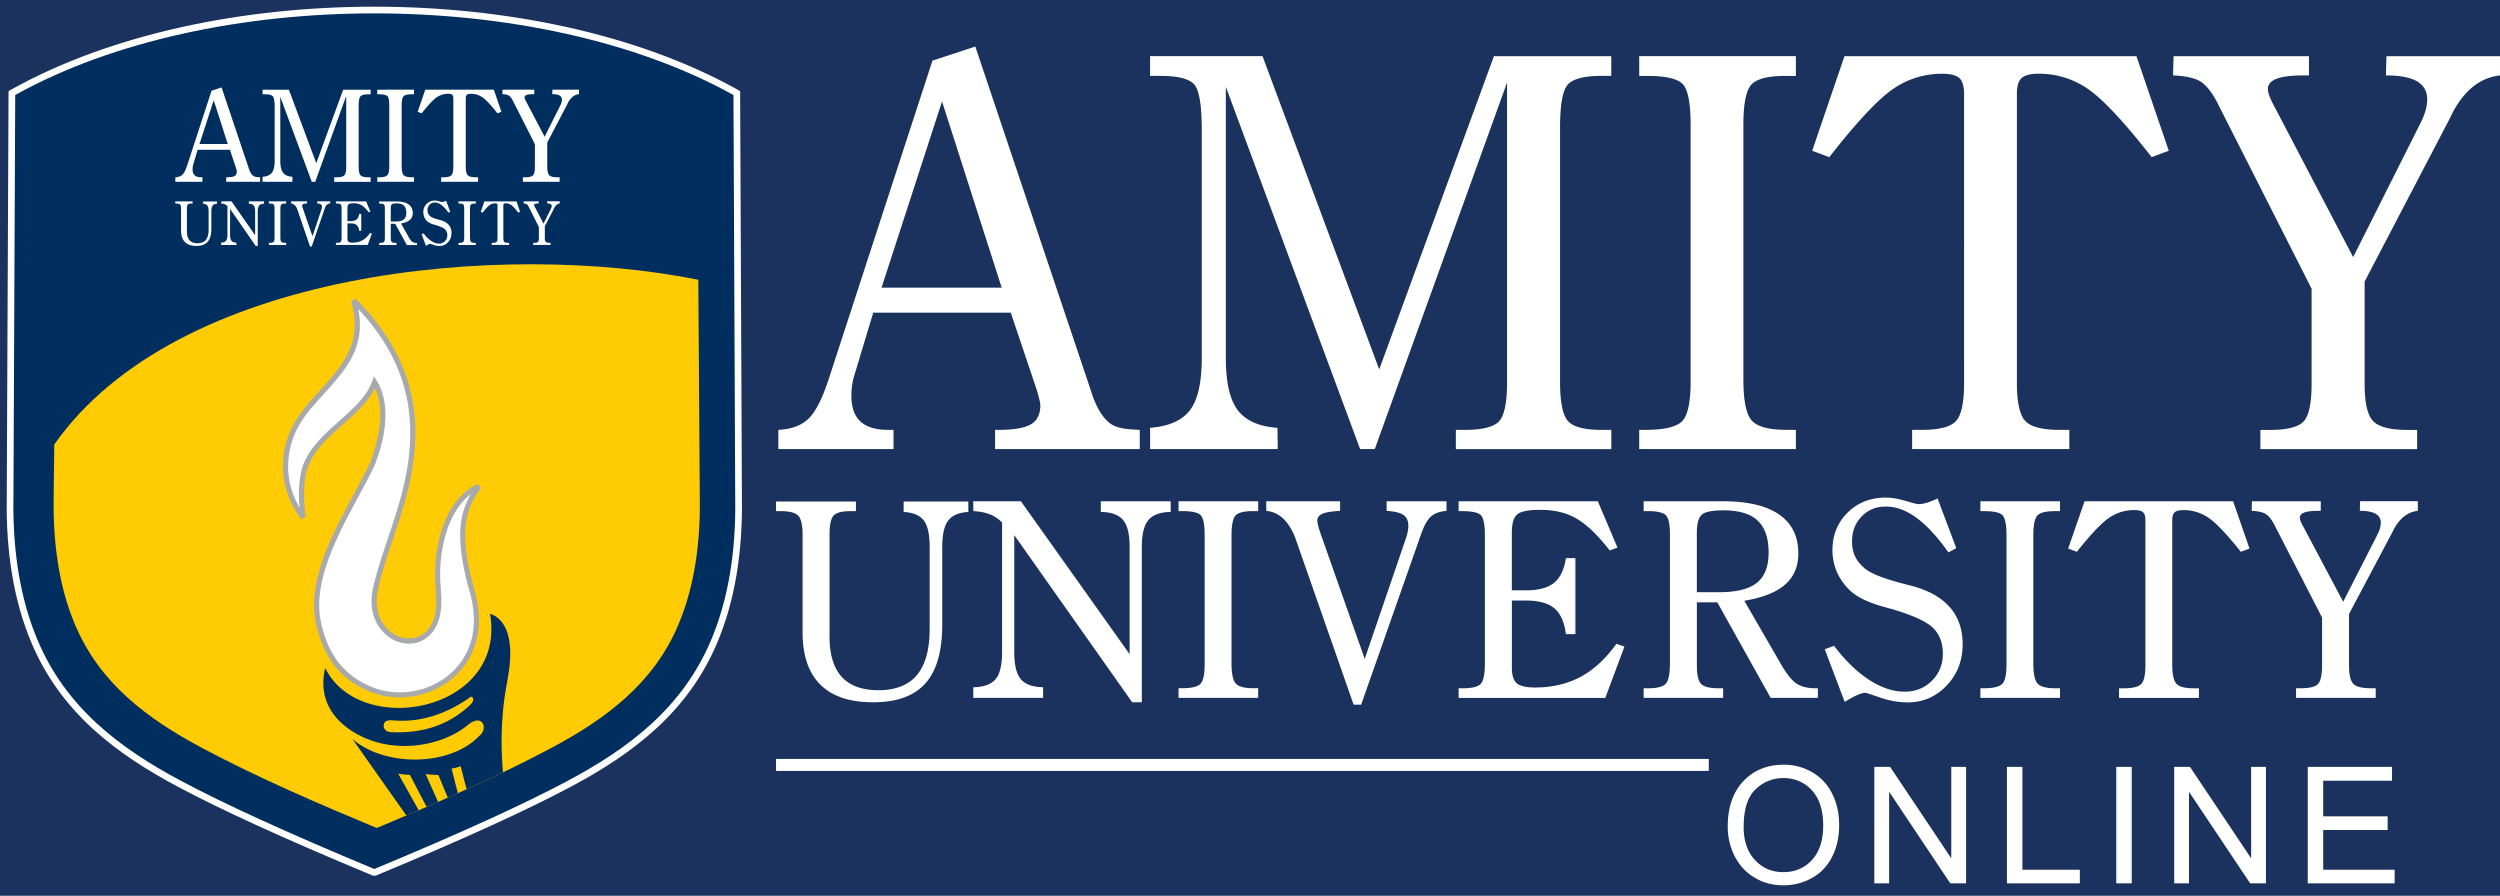
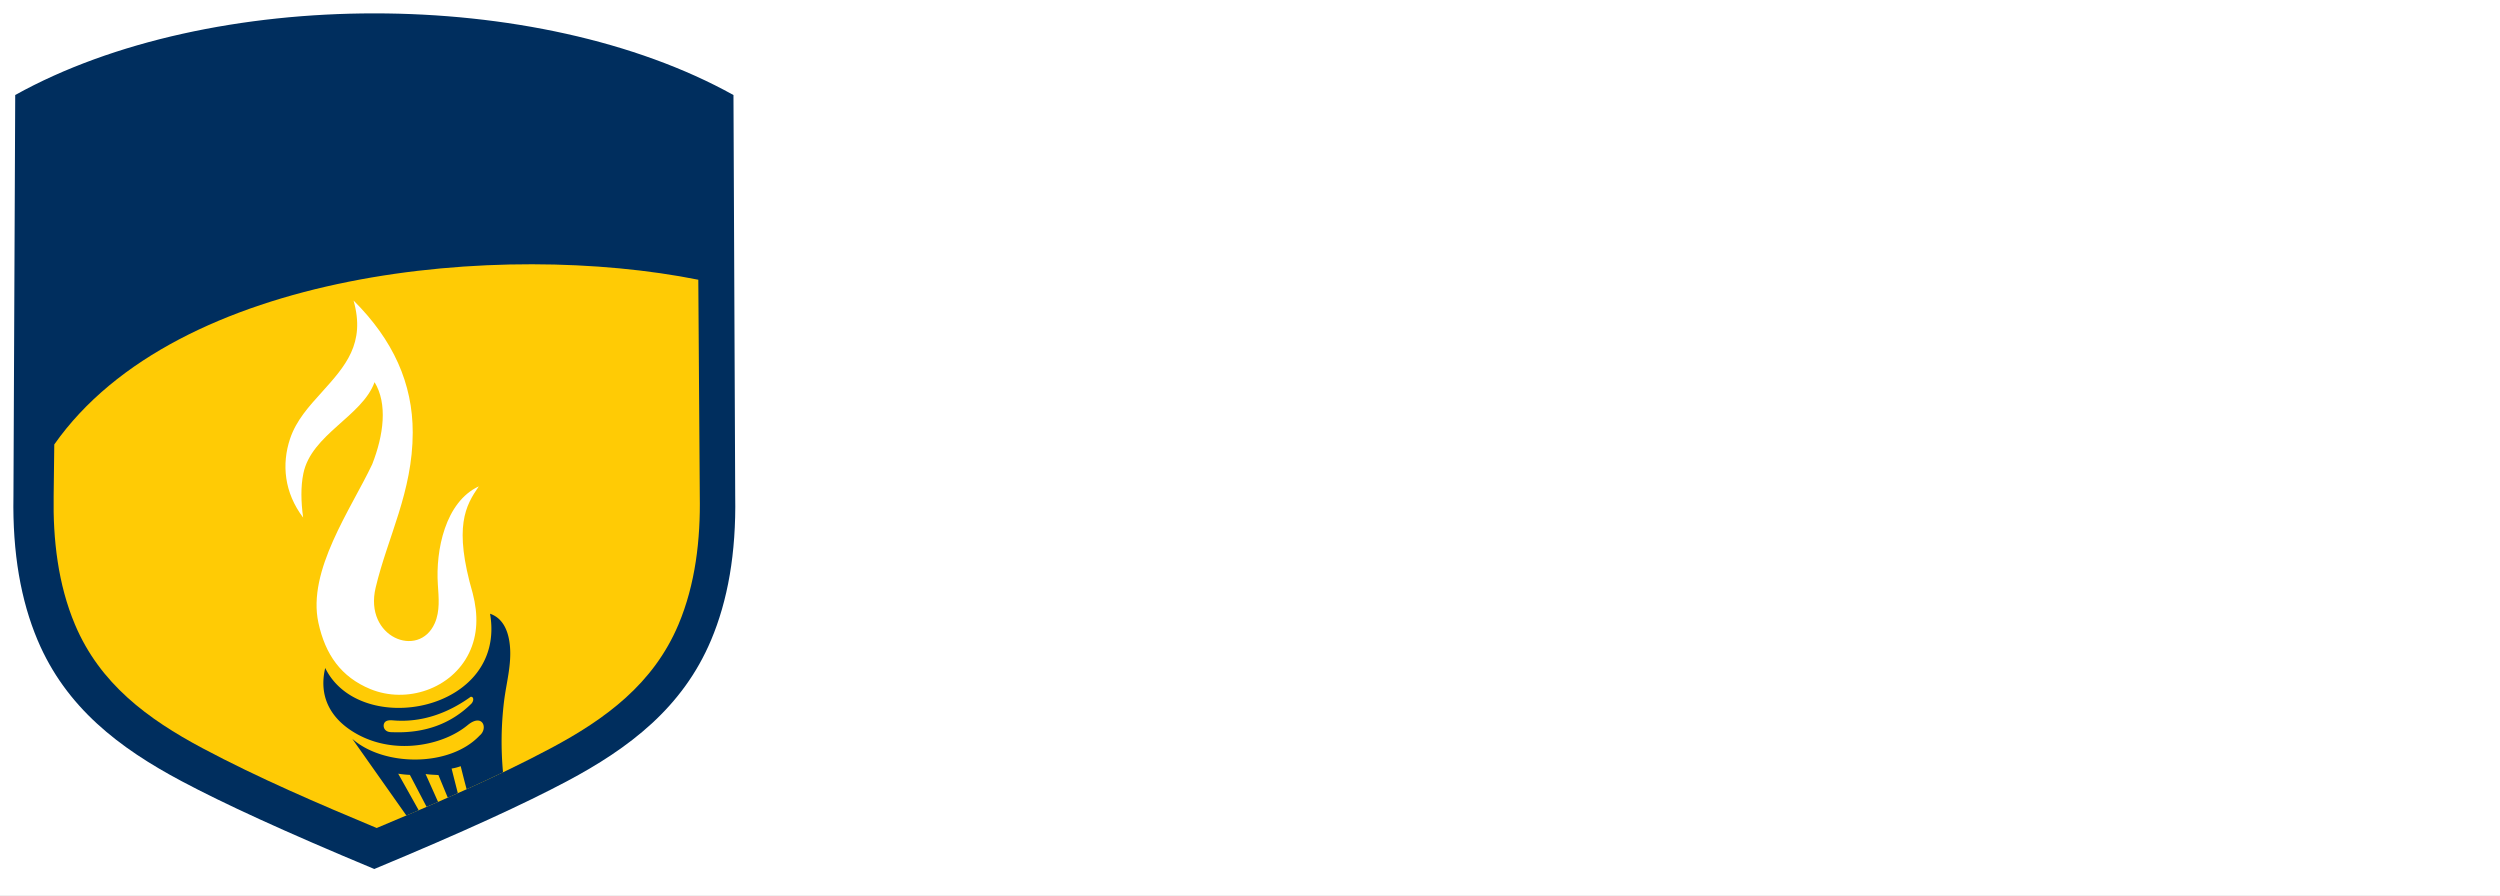
<svg xmlns="http://www.w3.org/2000/svg" width="187" height="67" fill="none">
  <path fill="#B4B4B4" d="M0 0h187v67H0z" />
  <g clip-path="url(#a)">
    <path fill="#fff" d="M-87-42h1920v15431H-87z" />
-     <rect width="1824" height="111" x="-39" y="-23" fill="#1A325D" rx="32" />
    <path fill="#002E5E" stroke="#fff" stroke-width=".5" d="M28.001 65.25h.05l.046-.02c6.708-2.79 11.296-4.909 14.423-6.57 4.692-2.492 8.737-5.558 10.898-10.68 1.26-2.984 1.904-6.568 1.826-10.858v-.002l-.13-30.012v-.146l-.128-.071C47.617 2.792 37.802.75 28.001.75c-9.8 0-19.616 2.04-26.984 6.138l-.128.071-.001.147L.822 22.08.756 37.123c-.078 4.29.568 7.874 1.826 10.857 2.161 5.123 6.209 8.189 10.9 10.68 3.128 1.665 7.716 3.781 14.42 6.572l.047.019H28Z" />
    <path fill="#FFCB05" d="M28.175 61.935c4.367-1.824 8.853-3.747 13.02-5.964 4.121-2.194 7.685-4.83 9.553-9.254 1.272-3.017 1.655-6.378 1.595-9.63v-.026l-.11-16.137c-14.68-2.94-38.976-.774-48.173 12.32l-.047 3.817v.026c-.057 3.25.323 6.613 1.595 9.63 1.865 4.424 5.432 7.06 9.551 9.254 4.166 2.217 8.652 4.143 13.019 5.964z" clip-rule="evenodd" />
    <path fill="#fff" d="M35.815 36.379c-2.512 1.164-3.236 4.786-3.064 7.339.062.982.175 1.988-.237 2.913-1.196 2.67-5.3 1.044-4.416-2.673.893-3.776 2.77-7.163 2.774-11.605.003-3.663-1.456-6.922-4.426-9.874.914 3.212-.623 4.911-2.373 6.855-.954 1.058-1.913 2.097-2.377 3.486-.633 1.896-.443 4.017.977 5.893-.158-1.188-.187-2.303.019-3.298.599-2.924 4.403-4.276 5.325-6.829.985 1.613.683 3.952-.177 6.143-1.592 3.367-4.872 7.95-4.023 11.857.519 2.382 1.696 4.054 3.885 4.956 2.71 1.117 6.091-.01 7.391-2.712.641-1.332.688-2.827.266-4.453-1.446-4.994-.534-6.552.456-7.998" clip-rule="evenodd" />
-     <path fill="#A7A9AC" d="m35.718 36.215.015-.01.242.28c-.482.706-.945 1.436-1.11 2.588-.169 1.17-.033 2.782.68 5.25v.005c.214.833.31 1.633.269 2.396a5.6 5.6 0 0 1-.547 2.189c-.97 2.014-3.051 3.181-5.185 3.246a6 6 0 0 1-2.451-.437v-.006c-1.129-.463-1.996-1.128-2.65-1.982-.649-.852-1.084-1.892-1.347-3.111-.683-3.137 1.214-6.654 2.837-9.669.438-.812.857-1.589 1.196-2.308.604-1.542.927-3.152.706-4.52a4.5 4.5 0 0 0-.19-.756 4 4 0 0 0-.14-.344c-.504 1.043-1.45 1.881-2.403 2.73-1.209 1.077-2.444 2.179-2.756 3.693a7.5 7.5 0 0 0-.141 1.537c0 .542.047 1.11.125 1.696l-.344.14c-1.05-1.386-1.446-2.905-1.344-4.376.02-.287.057-.574.112-.852.054-.274.13-.555.224-.832l.005-.01c.464-1.389 1.391-2.42 2.337-3.465l.08-.091.009-.01c1.709-1.892 3.204-3.554 2.318-6.66l.32-.188q2.251 2.234 3.37 4.726a12.7 12.7 0 0 1 1.115 5.282c0 2.99-.842 5.5-1.668 7.964-.409 1.22-.813 2.428-1.11 3.682-.31 1.313.026 2.347.633 2.996.266.281.581.492.91.62.33.125.68.172 1.01.13.608-.078 1.17-.459 1.504-1.193.362-.81.297-1.712.234-2.603l-.015-.219c-.125-1.868.224-4.299 1.38-5.969.23-.33.49-.63.785-.89a4.1 4.1 0 0 1 .992-.657zm-.511.755q-.117.09-.227.188c-.27.24-.51.518-.721.823-1.105 1.59-1.433 3.924-1.311 5.724l.016.219c.062.935.13 1.883-.269 2.785-.39.87-1.07 1.32-1.803 1.417a2.5 2.5 0 0 1-1.195-.15 2.8 2.8 0 0 1-1.053-.717c-.685-.733-1.07-1.887-.727-3.343.3-1.264.709-2.486 1.12-3.715.819-2.439 1.647-4.914 1.65-7.842 0-1.803-.357-3.507-1.082-5.125-.643-1.438-1.576-2.806-2.803-4.114.552 2.871-.912 4.497-2.566 6.334l-.01.013-.081.088c-.918 1.016-1.822 2.017-2.26 3.33l-.002.01a7 7 0 0 0-.208.787 6 6 0 0 0-.107.8c-.08 1.16.17 2.355.839 3.483a12 12 0 0 1-.047-.969c0-.565.047-1.107.148-1.613.34-1.644 1.618-2.782 2.877-3.902 1.034-.923 2.05-1.827 2.456-2.955l.136-.372.211.336v.005h.003q.215.36.357.755.135.396.208.821c.235 1.44-.102 3.13-.732 4.731v.01l-.005.006c-.344.727-.766 1.509-1.207 2.33-1.594 2.954-3.452 6.406-2.8 9.405.252 1.162.664 2.152 1.282 2.957.612.8 1.427 1.425 2.488 1.863h.005c.362.15.742.26 1.128.328q.584.102 1.165.083c1.998-.062 3.947-1.151 4.848-3.027.308-.641.474-1.324.508-2.043.04-.722-.055-1.482-.255-2.274-.732-2.528-.865-4.192-.69-5.41.124-.859.395-1.495.721-2.052z" clip-rule="evenodd" />
-     <path fill="#fff" d="M65.938 21.518h8.989L70.464 7.59zm-7.717 12.074v-1.439c.972-.052 1.723-.323 2.246-.828q.787-.746 1.504-2.918l7.777-23.873 3.204-1.053 8.676 25.825a7 7 0 0 0 .625 1.453c.232.389.498.688.792.92q.296.216.774.326c.32.078.795.125 1.435.148v1.439H74.432v-1.439h.276q1.712 0 2.415-.422c.464-.278.693-.745.693-1.414 0-.115-.034-.297-.101-.558a11 11 0 0 0-.258-.87l-1.853-5.503H65.318l-1.375 4.565q-.121.355-.19.776a5 5 0 0 0-.068.857c0 .878.224 1.525.68 1.947.448.411 1.14.622 2.068.622h.402v1.439h-8.616zm54.507-27.417-9.895 27.417h-1.097L91.692 6.493v20.28c0 1.827.297 3.124.897 3.914.599.781 1.584 1.219 2.965 1.313l.02 1.592h-9.546V32c1.41-.11 2.402-.553 2.986-1.326.586-.777.878-2.074.878-3.9V9.723c0-1.892-.198-3.033-.596-3.442-.4-.401-1.215-.604-2.455-.604h-.815V4.2h8.41l8.73 23.43 8.58-23.428h8.777v1.475h-.734c-1.293 0-2.129.219-2.517.649-.386.435-.579 1.495-.579 3.196v19.05q-.001 2.27.6 2.932.6.652 2.498.651h.735v1.438h-11.628v-1.438h.678q1.931 0 2.545-.63c.404-.43.607-1.407.607-2.952zm21.604-1.972v1.475h-.777q-1.959.002-2.55.649-.601.651-.6 3.02v19.02q-.001 2.418.639 3.101c.422.456 1.287.685 2.587.685h.701v1.439h-11.719v-1.439h.497q2.032-.002 2.689-.622c.443-.425.659-1.423.659-2.999V9.344q.002-2.49-.617-3.083c-.407-.388-1.292-.583-2.647-.583h-.579V4.2h11.719zm25.475 0 2.418 7.074-1.28.477c-2.055-2.632-3.642-4.325-4.762-5.097a6.4 6.4 0 0 0-3.689-1.143c-.613 0-1.035.109-1.269.317q-.361.322-.362 1.199v21.583c0 1.467.211 2.428.625 2.873.419.443 1.271.667 2.564.667h.734v1.439h-11.758v-1.439h.735q1.919-.001 2.53-.643c.414-.438.62-1.389.62-2.863V7.033q-.002-.877-.36-1.199c-.239-.208-.661-.318-1.271-.318-1.347 0-2.571.38-3.689 1.144-1.115.769-2.707 2.462-4.763 5.096l-1.279-.477 2.413-7.073h21.843zm13.1 17.39-7.097-14c-.404-.756-.818-1.259-1.251-1.52-.443-.252-1.11-.393-2.014-.434l.039-1.436h10.127V5.64h-.359q-1.419 0-2.064.252c-.432.162-.651.422-.651.764 0 .15.039.325.122.536.073.22.245.56.495 1.022l5.763 11.018 5.063-10.08q.236-.482.359-.912a3.3 3.3 0 0 0 .117-.803q0-.897-.755-1.35c-.506-.296-1.287-.447-2.335-.447l.042-1.436h8.491V5.64c-1.49.169-2.673 1.115-3.567 2.83-.081.168-.14.299-.182.38l-6.375 12.208v7.673q.002 2.091.627 2.759c.423.443 1.272.667 2.564.667h.735v1.438h-11.724v-1.438h.742c1.246 0 2.074-.211 2.483-.623.404-.424.605-1.367.605-2.842zM67.593 38.295v-.78h4.838v.78q-1.064.061-1.506.643c-.292.386-.445 1.042-.445 1.967v5.823q0 2.983-1.261 4.39c-.84.943-2.147 1.412-3.906 1.412-1.758 0-3.061-.437-3.95-1.32-.89-.881-1.33-2.192-1.33-3.935v-7.287q0-1.074-.324-1.415c-.219-.224-.654-.34-1.305-.34h-.357v-.717h5.977v.716h-.373c-.66 0-1.086.11-1.295.328-.203.214-.307.712-.307 1.485v7.558q0 2.021.912 3.025c.61.667 1.529 1 2.767 1s2.243-.382 2.865-1.14q.945-1.145.946-3.452v-6.133q0-1.39-.438-1.973-.438-.577-1.51-.635zm8.77-.8 8.133 11.435v-8.025c0-.953-.164-1.62-.49-2.011q-.492-.582-1.667-.602v-.797h5.23v.797q-1.17.02-1.663.602-.497.583-.498 2.011V52.53h-.719l-8.821-12.5v8.762c0 .953.161 1.62.49 2.01.328.386.88.59 1.667.603v.797h-5.227l.008-.797c.784-.013 1.342-.217 1.662-.602q.488-.583.488-2.011v-9.703a2.4 2.4 0 0 0-.886-.604q-.523-.211-1.264-.255l-.008-.735zm17.75 0v.737h-.394q-.996.002-1.297.323-.305.328-.305 1.511v9.52q-.001 1.206.326 1.55c.213.227.654.344 1.313.344h.354v.72h-5.953v-.72h.253c.688 0 1.146-.106 1.365-.312q.335-.317.333-1.501v-9.6c0-.832-.101-1.345-.315-1.543q-.311-.293-1.347-.292h-.292v-.737h5.959m7.136 15.212-4.268-12.2q-.018-.051-.036-.107-.73-2.048-2.23-2.186v-.717h5.523v.717q-.957.051-1.329.219-.375.17-.375.52.001.11.068.381c.042.18.107.38.188.61l3.29 9.34 3.09-9.043c.063-.183.104-.344.13-.495q.043-.225.042-.425 0-.547-.37-.805c-.245-.164-.664-.268-1.253-.302v-.717h4.478v.717c-.5.041-.885.177-1.156.417q-.402.35-.73 1.279l-4.497 12.797h-.568zm7.855-.505v-.72h.344c.659 0 1.097-.111 1.305-.327q.316-.328.316-1.527v-9.58q-.002-1.224-.308-1.522-.31-.292-1.373-.291h-.284v-.738h10.414l1.469 3.46-.578.216q-1.368-1.744-2.494-2.389-1.12-.648-2.714-.648-1.289 0-1.702.333c-.276.222-.414.68-.414 1.363v4.327h1.037q1.422-.001 2.116-.557.691-.559.893-1.855h.709v5.685h-.709c-.114-.9-.406-1.54-.865-1.931-.461-.388-1.18-.581-2.141-.581h-1.037v5.044q0 .836.372 1.149c.25.208.704.313 1.347.313q1.927-.002 3.411-.792 1.482-.793 2.691-2.476l.599.209-1.433 3.84h-10.971zm23.341 0-3.991-7.146h-1.529v4.713q0 1.061.318 1.39.319.323 1.294.324h.352v.719h-5.945v-.72h.346q.993 0 1.306-.333c.211-.224.315-.747.315-1.578v-9.622q0-1.104-.31-1.412c-.209-.2-.657-.305-1.352-.305h-.305v-.737h5.924q2.78 0 4.211.992 1.435.991 1.435 2.918c0 .97-.328 1.74-.99 2.322-.654.576-1.675.98-3.051 1.209l2.736 4.734c.44.76.839 1.248 1.188 1.474.359.23.831.339 1.428.339h.151v.719h-3.531m-5.52-7.905h1.659q1.958.001 2.832-.706.876-.7.876-2.256c0-1.086-.276-1.884-.818-2.392-.542-.515-1.399-.768-2.567-.768q-1.235 0-1.61.32c-.247.211-.375.683-.375 1.415v4.387zm11.054 8.194-1.49-3.926.696-.258q1.248 1.646 2.618 2.54 1.375.891 2.66.891c.81 0 1.493-.27 2.04-.815q.82-.815.821-2.027c0-.808-.253-1.475-.756-1.949q-.756-.715-3.105-1.402c-.092-.023-.237-.067-.435-.12q-1.878-.493-2.715-1.323a4.3 4.3 0 0 1-.928-1.352 4.1 4.1 0 0 1-.318-1.592c0-1.128.376-2.069 1.134-2.814q1.136-1.123 2.847-1.123.667 0 1.483.245.81.242.972.242c.187 0 .401-.033.635-.109q.36-.106.792-.315l1.399 3.718-.588.317q-1.225-1.732-2.379-2.582c-.771-.565-1.532-.846-2.293-.846s-1.339.247-1.821.742c-.479.498-.716 1.118-.716 1.87q-.002.63.231 1.119c.154.328.404.63.738.909.453.373 1.375.737 2.777 1.105l.769.198c1.261.346 2.196.883 2.821 1.61q.938 1.093.938 2.748 0 1.826-1.196 3.085-1.196 1.26-2.915 1.261c-.672 0-1.352-.12-2.048-.354q-1.041-.361-1.102-.362-.234.002-.594.156-.359.154-.964.518zm16.109-14.994v.738h-.393q-.995.002-1.298.323-.307.328-.305 1.51v9.52q-.001 1.206.326 1.551.323.342 1.313.344h.357v.719h-5.956v-.72h.253q1.033-.002 1.365-.312c.227-.21.336-.711.336-1.5v-9.601q0-1.246-.315-1.543-.311-.292-1.347-.291h-.292v-.738zm12.949 0 1.227 3.538-.651.24q-1.57-1.975-2.423-2.548a3.26 3.26 0 0 0-1.874-.57q-.465.001-.646.158-.184.16-.185.602v10.797q0 1.104.321 1.438.319.335 1.302.334h.373v.719h-5.977v-.72h.373q.974-.001 1.287-.322c.211-.222.313-.696.313-1.433V38.912q-.001-.442-.183-.6-.181-.156-.649-.158c-.685 0-1.307.19-1.875.57-.568.384-1.376 1.23-2.418 2.549l-.654-.24 1.227-3.538h11.104zm6.657 8.702-3.606-7.008c-.204-.378-.417-.628-.636-.76-.227-.126-.565-.199-1.027-.22l.021-.716h5.146v.716h-.185c-.479 0-.831.042-1.047.125q-.334.126-.334.38a.8.8 0 0 0 .06.269q.064.164.255.51l2.929 5.514 2.574-5.042c.078-.161.143-.315.182-.456q.057-.213.058-.404a.73.73 0 0 0-.383-.672c-.256-.15-.654-.226-1.186-.226l.021-.717h4.317v.717q-1.135.129-1.813 1.414l-.094.193-3.239 6.11v3.84q0 1.045.318 1.38c.214.225.646.334 1.306.334h.372v.72h-5.958v-.72h.377q.952-.002 1.261-.312.308-.316.308-1.423v-3.548zM14.925 10.769h2.11L15.986 7.5l-1.062 3.267zM13.117 13.6v-.34q.34-.017.53-.192.183-.173.35-.685l1.827-5.6.75-.244 2.035 6.055q.066.206.146.341a.8.8 0 0 0 .185.216.6.6 0 0 0 .182.076q.112.027.337.034v.339H16.92v-.34h.068q.402 0 .565-.098.161-.099.162-.331a.6.6 0 0 0-.024-.13 3 3 0 0 0-.06-.206l-.435-1.292h-2.412l-.32 1.07a1.267 1.267 0 0 0-.06.383q-.001.308.158.456.16.146.487.146h.094v.339h-2.019zM25.9 7.17l-2.321 6.43h-.258l-2.355-6.355v4.755q0 .64.21.917c.141.185.373.284.696.307v.376h-2.233v-.376q.497-.037.701-.31.207-.273.206-.914V8.004q0-.664-.143-.807-.138-.143-.573-.144h-.193V6.71h1.972l2.048 5.495 2.011-5.495h2.058v.344h-.172c-.302 0-.497.055-.59.154q-.137.15-.136.748v4.468q0 .534.14.688c.094.101.287.15.587.15h.171v.34h-2.727v-.34h.159q.454 0 .596-.148.144-.15.143-.69V7.17zm5.065-.462v.344h-.182c-.305 0-.506.055-.6.154s-.14.339-.14.709v4.46q0 .565.148.727c.102.107.302.159.61.159h.164v.339h-2.746v-.34h.117q.474 0 .628-.145.155-.148.154-.703V7.91c0-.383-.045-.627-.144-.719-.093-.088-.302-.138-.62-.138h-.135V6.71zm5.974 0 .568 1.657-.3.11q-.724-.926-1.12-1.193a1.5 1.5 0 0 0-.865-.266c-.14 0-.242.023-.297.075q-.086.075-.086.28v5.061q.001.515.146.675.149.154.602.154h.172v.339H33v-.34h.172q.45 0 .592-.15.147-.153.146-.67V7.37q-.001-.205-.086-.28-.083-.076-.297-.075-.474.002-.865.266-.391.27-1.118 1.193l-.302-.11.568-1.656h5.12zm3.072 4.078L38.345 7.5c-.094-.177-.19-.291-.292-.354q-.154-.09-.474-.102l.01-.336h2.374v.336h-.086q-.332 0-.485.058-.153.06-.154.18 0 .05.03.127.026.076.116.237l1.353 2.582 1.185-2.363a1.2 1.2 0 0 0 .083-.216.8.8 0 0 0 .026-.188.34.34 0 0 0-.174-.315c-.117-.07-.302-.104-.547-.104l.01-.336h1.99v.336c-.348.039-.627.263-.836.664q-.028.061-.041.091l-1.498 2.864v1.797q0 .488.148.65.15.152.602.153h.174v.339h-2.748v-.34h.174q.437 0 .584-.145.14-.15.14-.667zM15.18 15.24v-.172h1.05v.172q-.229.014-.325.143-.095.13-.096.435v1.292q0 .661-.274.972-.274.315-.847.313-.569 0-.857-.292-.29-.296-.29-.873v-1.615q0-.238-.072-.316-.068-.074-.281-.075h-.079v-.159h1.298v.159h-.08c-.144 0-.235.023-.282.073-.042.05-.065.156-.065.33v1.676c0 .294.065.521.198.67q.199.221.599.221c.266 0 .487-.086.623-.253q.204-.254.205-.766v-1.36q-.002-.308-.096-.437-.094-.125-.328-.141zm2.137-.178 1.767 2.533v-1.777q-.001-.317-.107-.446-.104-.129-.363-.133v-.177h1.136v.178q-.254.003-.36.132-.11.13-.111.446v2.577h-.154l-1.915-2.77v1.944q-.001.314.107.445.105.129.362.133v.177h-1.136v-.177q.258-.003.362-.133.106-.13.107-.445v-2.152a.5.5 0 0 0-.193-.136.8.8 0 0 0-.273-.057v-.162zm4.088 0v.165h-.086q-.22 0-.279.072-.07.074-.068.334v2.11q0 .27.07.344.068.078.285.078h.078v.16H20.11v-.16h.055q.222 0 .297-.07t.075-.333v-2.13q0-.275-.07-.34-.067-.065-.292-.066h-.065v-.164zm1.782 3.372-.925-2.707s-.008-.016-.008-.024q-.159-.453-.484-.484v-.16h1.198v.16a.9.9 0 0 0-.287.047q-.08.04-.08.117a.3.3 0 0 0 .015.083q.015.059.042.136l.716 2.068.67-2.003a.8.8 0 0 0 .037-.203c0-.081-.03-.141-.081-.178a.54.54 0 0 0-.271-.067v-.16h.972v.16a.42.42 0 0 0-.25.094c-.063.052-.113.145-.16.284l-.974 2.837h-.13m1.938-.112v-.16h.076q.215 0 .281-.072.07-.074.068-.339v-2.123c0-.183-.02-.292-.065-.336q-.065-.065-.3-.066h-.06v-.164h2.262l.318.769-.125.047q-.296-.387-.542-.529a1.14 1.14 0 0 0-.592-.146q-.277-.001-.367.076-.09.07-.091.3v.96h.226q.309 0 .462-.125.15-.12.192-.411h.154v1.26h-.154q-.039-.296-.187-.426c-.102-.089-.256-.128-.464-.128h-.227v1.118q.001.186.081.255.084.067.292.068.417 0 .74-.175t.583-.55l.13.045-.31.852h-2.383zm5.302 0-.865-1.584h-.333v1.044q0 .235.068.31.07.072.28.073h.079v.16h-1.292v-.16h.075q.215.001.282-.073.069-.075.067-.349v-2.13q0-.248-.067-.313-.067-.068-.292-.068h-.068v-.164h1.287q.602-.001.915.221.31.22.312.646a.66.66 0 0 1-.216.513q-.211.191-.662.269l.592 1.05q.144.253.258.325.116.08.31.079h.034v.159h-.766zm-1.198-1.754h.36q.422 0 .614-.156.189-.155.19-.498c0-.229-.06-.416-.177-.531q-.175-.171-.557-.17-.267 0-.35.07-.08.071-.08.314zm2.631 1.819-.323-.87.151-.058q.27.366.568.563.297.199.578.198a.6.6 0 0 0 .444-.18.6.6 0 0 0 .18-.448.6.6 0 0 0-.165-.432q-.163-.16-.675-.313-.03-.01-.093-.026-.408-.11-.592-.292a1 1 0 0 1-.2-.302 1 1 0 0 1-.068-.352.85.85 0 0 1 .862-.873c.1 0 .203.019.323.055.115.037.188.055.211.055q.06 0 .138-.026.075-.024.172-.07l.302.825-.127.07a2.4 2.4 0 0 0-.519-.572c-.169-.126-.33-.19-.497-.19a.52.52 0 0 0-.396.164.58.58 0 0 0-.157.414q0 .138.05.247.048.109.159.203.148.125.604.245.109.03.167.045.41.116.612.357.205.243.203.612a.96.96 0 0 1-.26.682.83.83 0 0 1-.633.282q-.22 0-.446-.078a2 2 0 0 0-.24-.081.3.3 0 0 0-.13.036q-.077.032-.21.115zm3.731-3.325v.165h-.086q-.215 0-.281.072-.068.074-.068.334v2.11c0 .18.026.295.07.344q.072.078.284.078h.078v.16h-1.292v-.16h.057q.222 0 .295-.07.074-.071.073-.333v-2.13q-.001-.275-.068-.34t-.294-.066h-.063v-.164h1.295m3.046 0 .265.787-.14.05q-.337-.436-.527-.563a.7.7 0 0 0-.409-.128.23.23 0 0 0-.138.034q-.039.036-.039.133v2.394q0 .246.07.318.069.075.282.076h.08v.159h-1.3v-.16h.084q.21 0 .279-.07c.044-.05.07-.153.07-.317v-2.397q0-.099-.041-.133-.035-.035-.141-.034a.7.7 0 0 0-.404.127c-.125.087-.3.272-.526.566l-.141-.052.266-.787h2.412zm1.675 1.93-.782-1.555a.43.43 0 0 0-.138-.169.6.6 0 0 0-.224-.047l.005-.159h1.118v.16h-.039a.7.7 0 0 0-.227.028q-.072.028-.073.083-.001.03.013.06.012.035.055.112l.636 1.22.557-1.118a.5.5 0 0 0 .055-.19.16.16 0 0 0-.086-.149.5.5 0 0 0-.258-.052l.005-.159h.938v.16q-.245.03-.393.314l-.02.042-.702 1.355v.852c0 .156.024.255.068.307.047.05.138.076.281.076h.081v.159h-1.295v-.16h.084c.135 0 .229-.023.273-.07q.065-.07.065-.315v-.787z" clip-rule="evenodd" />
    <path fill="#002E5E" d="M24.328 49.969c2.597 5.307 13.59 3.274 12.328-4.062.881.302 1.363 1.144 1.483 2.381.138 1.425-.266 2.777-.438 4.182a25 25 0 0 0-.075 5.299q-1.352.649-2.723 1.266a100 100 0 0 1-.443-1.725 3.4 3.4 0 0 1-.68.178c.151.614.31 1.227.466 1.842l-.753.333c-.234-.568-.471-1.136-.698-1.69-.294-.017-.69-.032-.961-.076.307.682.62 1.386.933 2.084l-.858.37c-.416-.795-.838-1.608-1.25-2.39a8 8 0 0 1-.873-.088c.503.894 1.024 1.824 1.532 2.733l-.92.394-4.046-5.735c2.35 2.077 7.285 2.134 9.53-.25.652-.54.21-1.696-.903-.774-.928.761-2.145 1.246-3.393 1.449-1.92.315-3.92-.042-5.523-1.186-1.3-.93-2.24-2.404-1.738-4.535zm2.822 3.809c.093.02.156.104.138.187-.016.083-.105.136-.198.117-.094-.018-.157-.104-.139-.187.016-.084.107-.136.201-.117zm.849.15c.19.04.315.21.284.378-.037.17-.22.277-.41.238-.187-.04-.317-.209-.28-.38.033-.17.216-.277.408-.235zm.722.212a.46.46 0 0 0 .135.492c.185.156.42.133.643.14q3.493.095 5.758-2.136c.214-.232.175-.544-.05-.516-1.714 1.236-3.65 1.92-5.695 1.772-.234-.016-.677-.083-.791.248" clip-rule="evenodd" />
    <path fill="#fff" d="M58.047 56.766h69.769v.902h-69.77zM129.234 61.828c0 .766.17 1.498.501 2.178.341.683.828 1.23 1.472 1.618.643.401 1.375.597 2.201.597.756 0 1.462-.183 2.105-.537.657-.352 1.168-.888 1.522-1.581q.533-1.04.534-2.374c0-.888-.169-1.654-.511-2.337a3.7 3.7 0 0 0-1.472-1.607 4.16 4.16 0 0 0-2.178-.584c-1.23 0-2.227.414-3.006 1.23q-1.168 1.242-1.168 3.395zm1.194.024c0-1.313.291-2.251.888-2.811a2.94 2.94 0 0 1 2.105-.84q.855 0 1.545.438c.461.292.816.706 1.058 1.23.232.524.352 1.144.352 1.863q0 1.68-.839 2.592c-.56.61-1.277.912-2.142.912s-1.558-.305-2.118-.901c-.573-.61-.852-1.436-.852-2.483zm9.772 4.223h1.108v-6.852l4.575 6.852h1.18v-8.712h-1.107v6.839l-4.575-6.84H140.2zm9.919 0h5.453v-1.021h-4.296v-7.691h-1.157zm8.178 0h1.157v-8.712h-1.157zm4.333 0h1.107v-6.852l4.575 6.852h1.18v-8.712h-1.107v6.839l-4.575-6.84h-1.18zm9.991 0h6.498v-1.021h-5.343v-2.97h4.82v-1.022h-4.82v-2.665h5.148v-1.034h-6.305v8.712z" />
  </g>
  <defs>
    <clipPath id="a">
      <path fill="#fff" d="M-87-42h1920v15431H-87z" />
    </clipPath>
  </defs>
</svg>